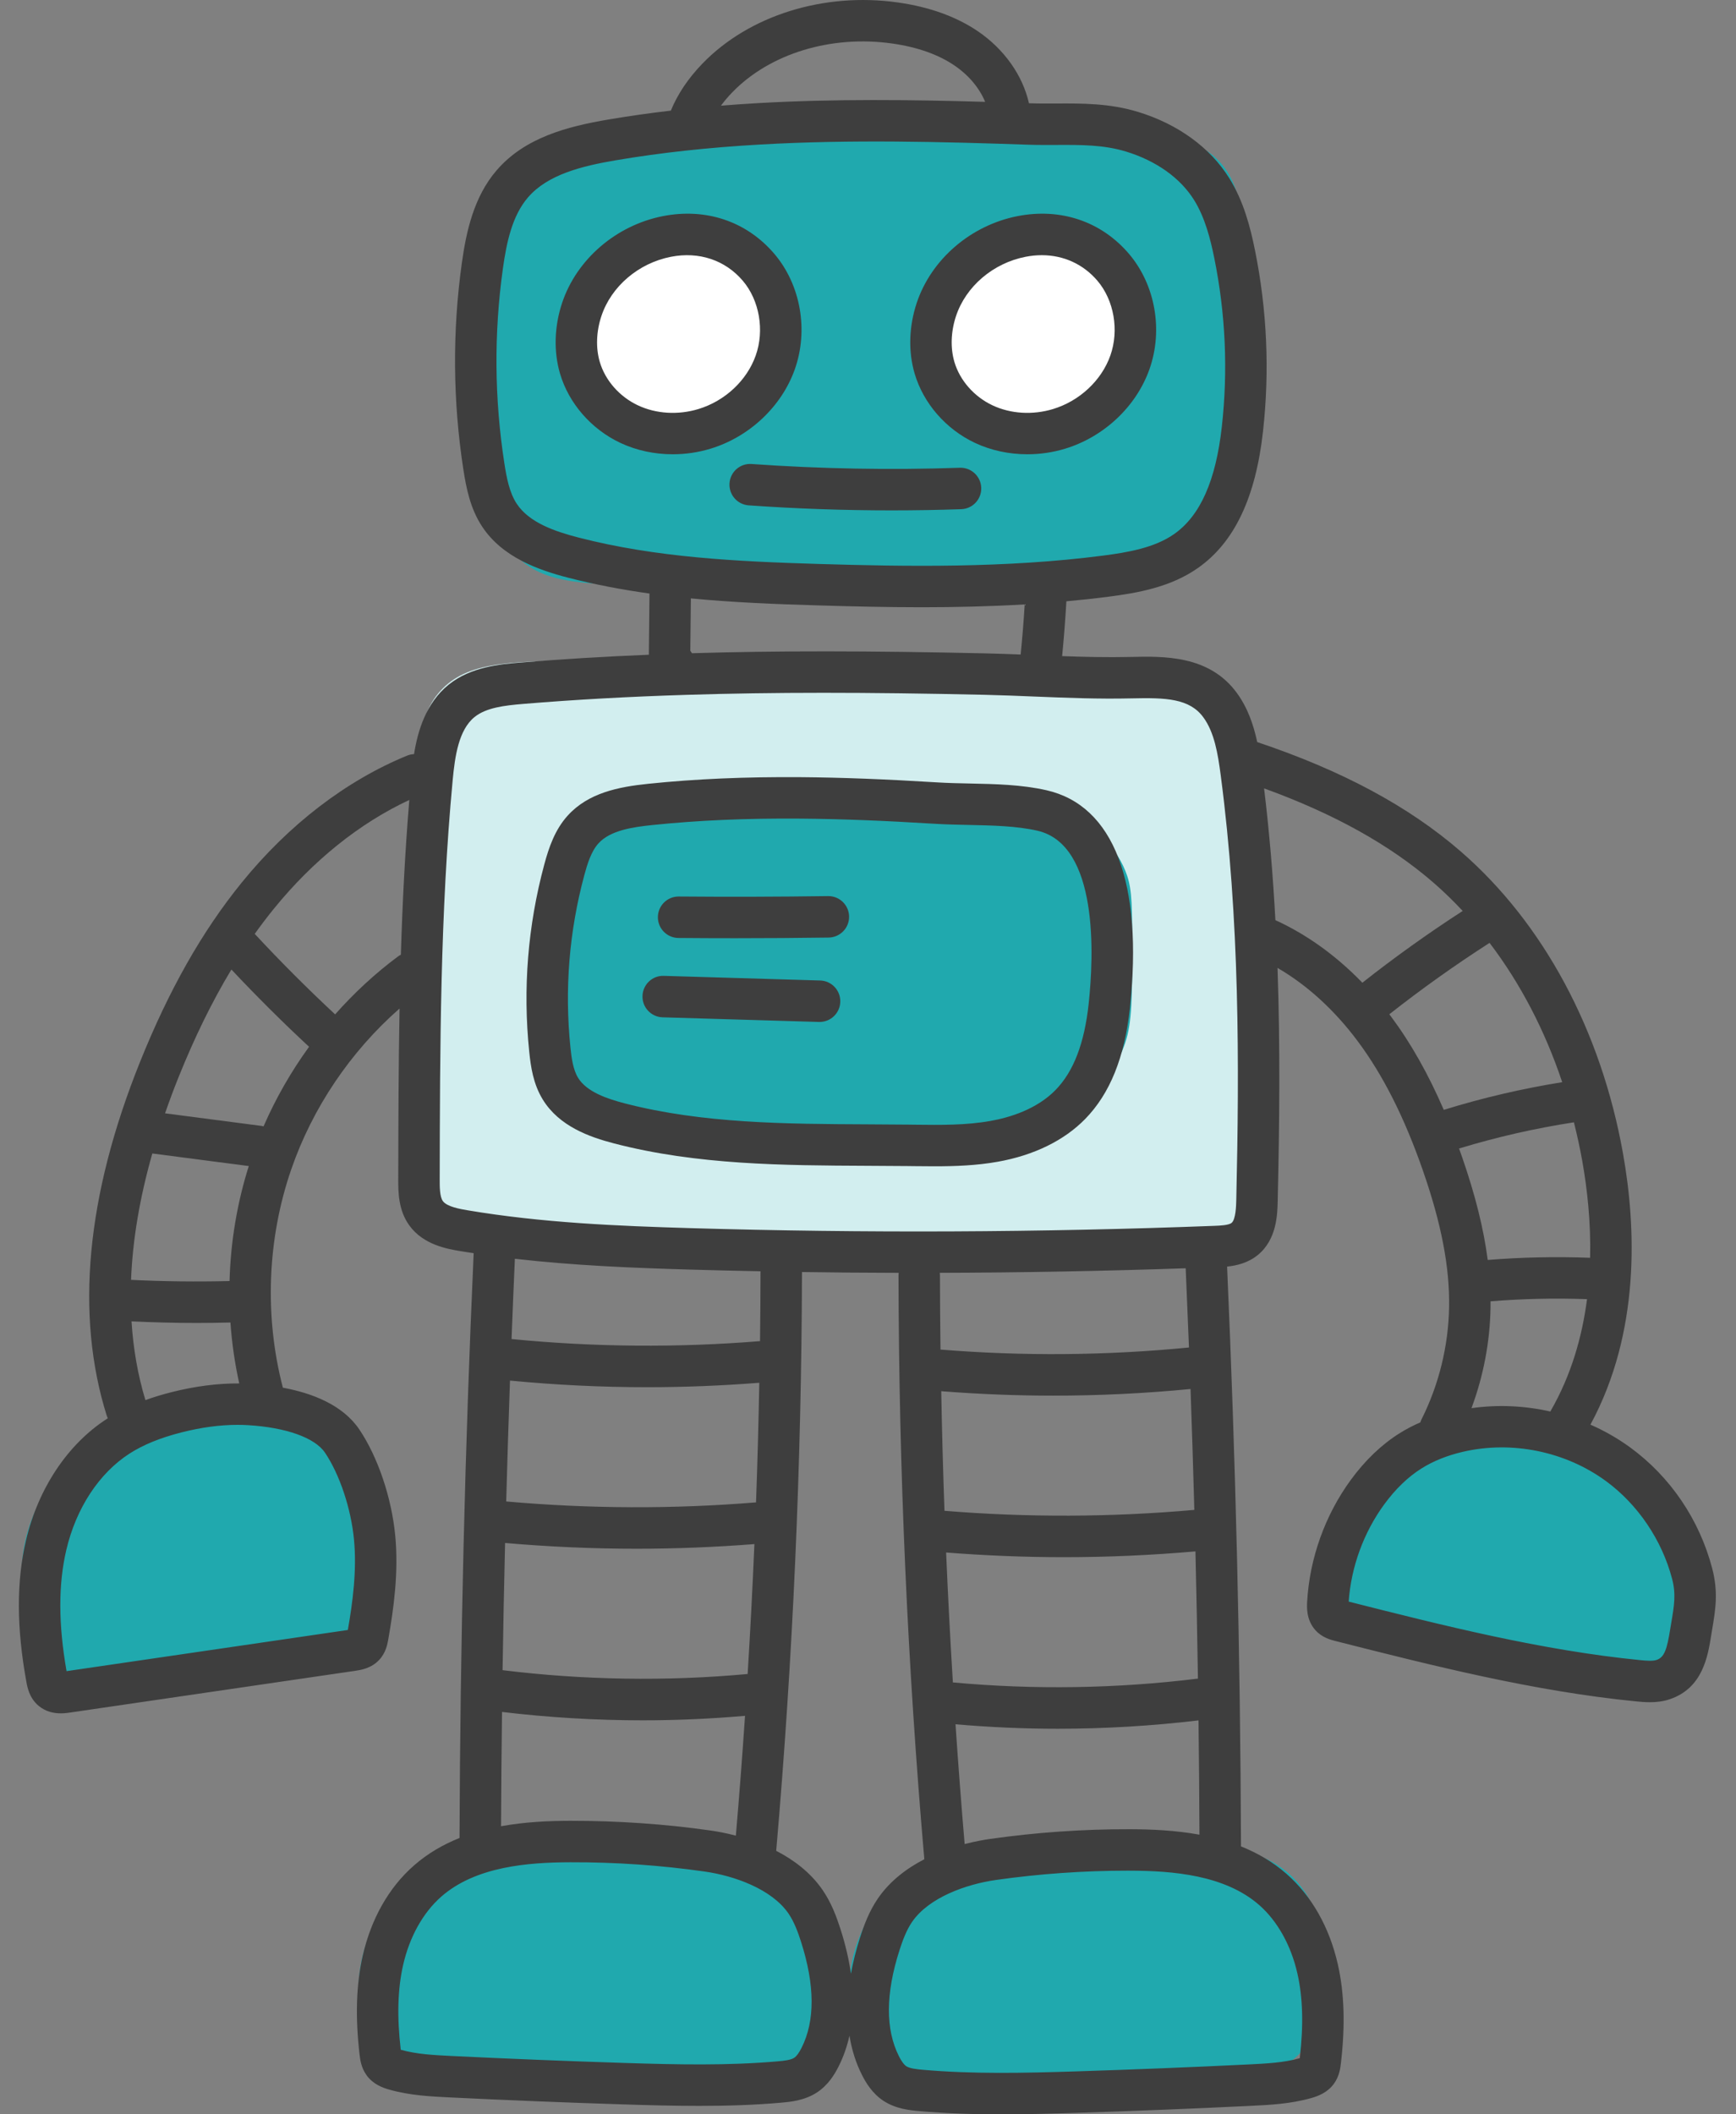
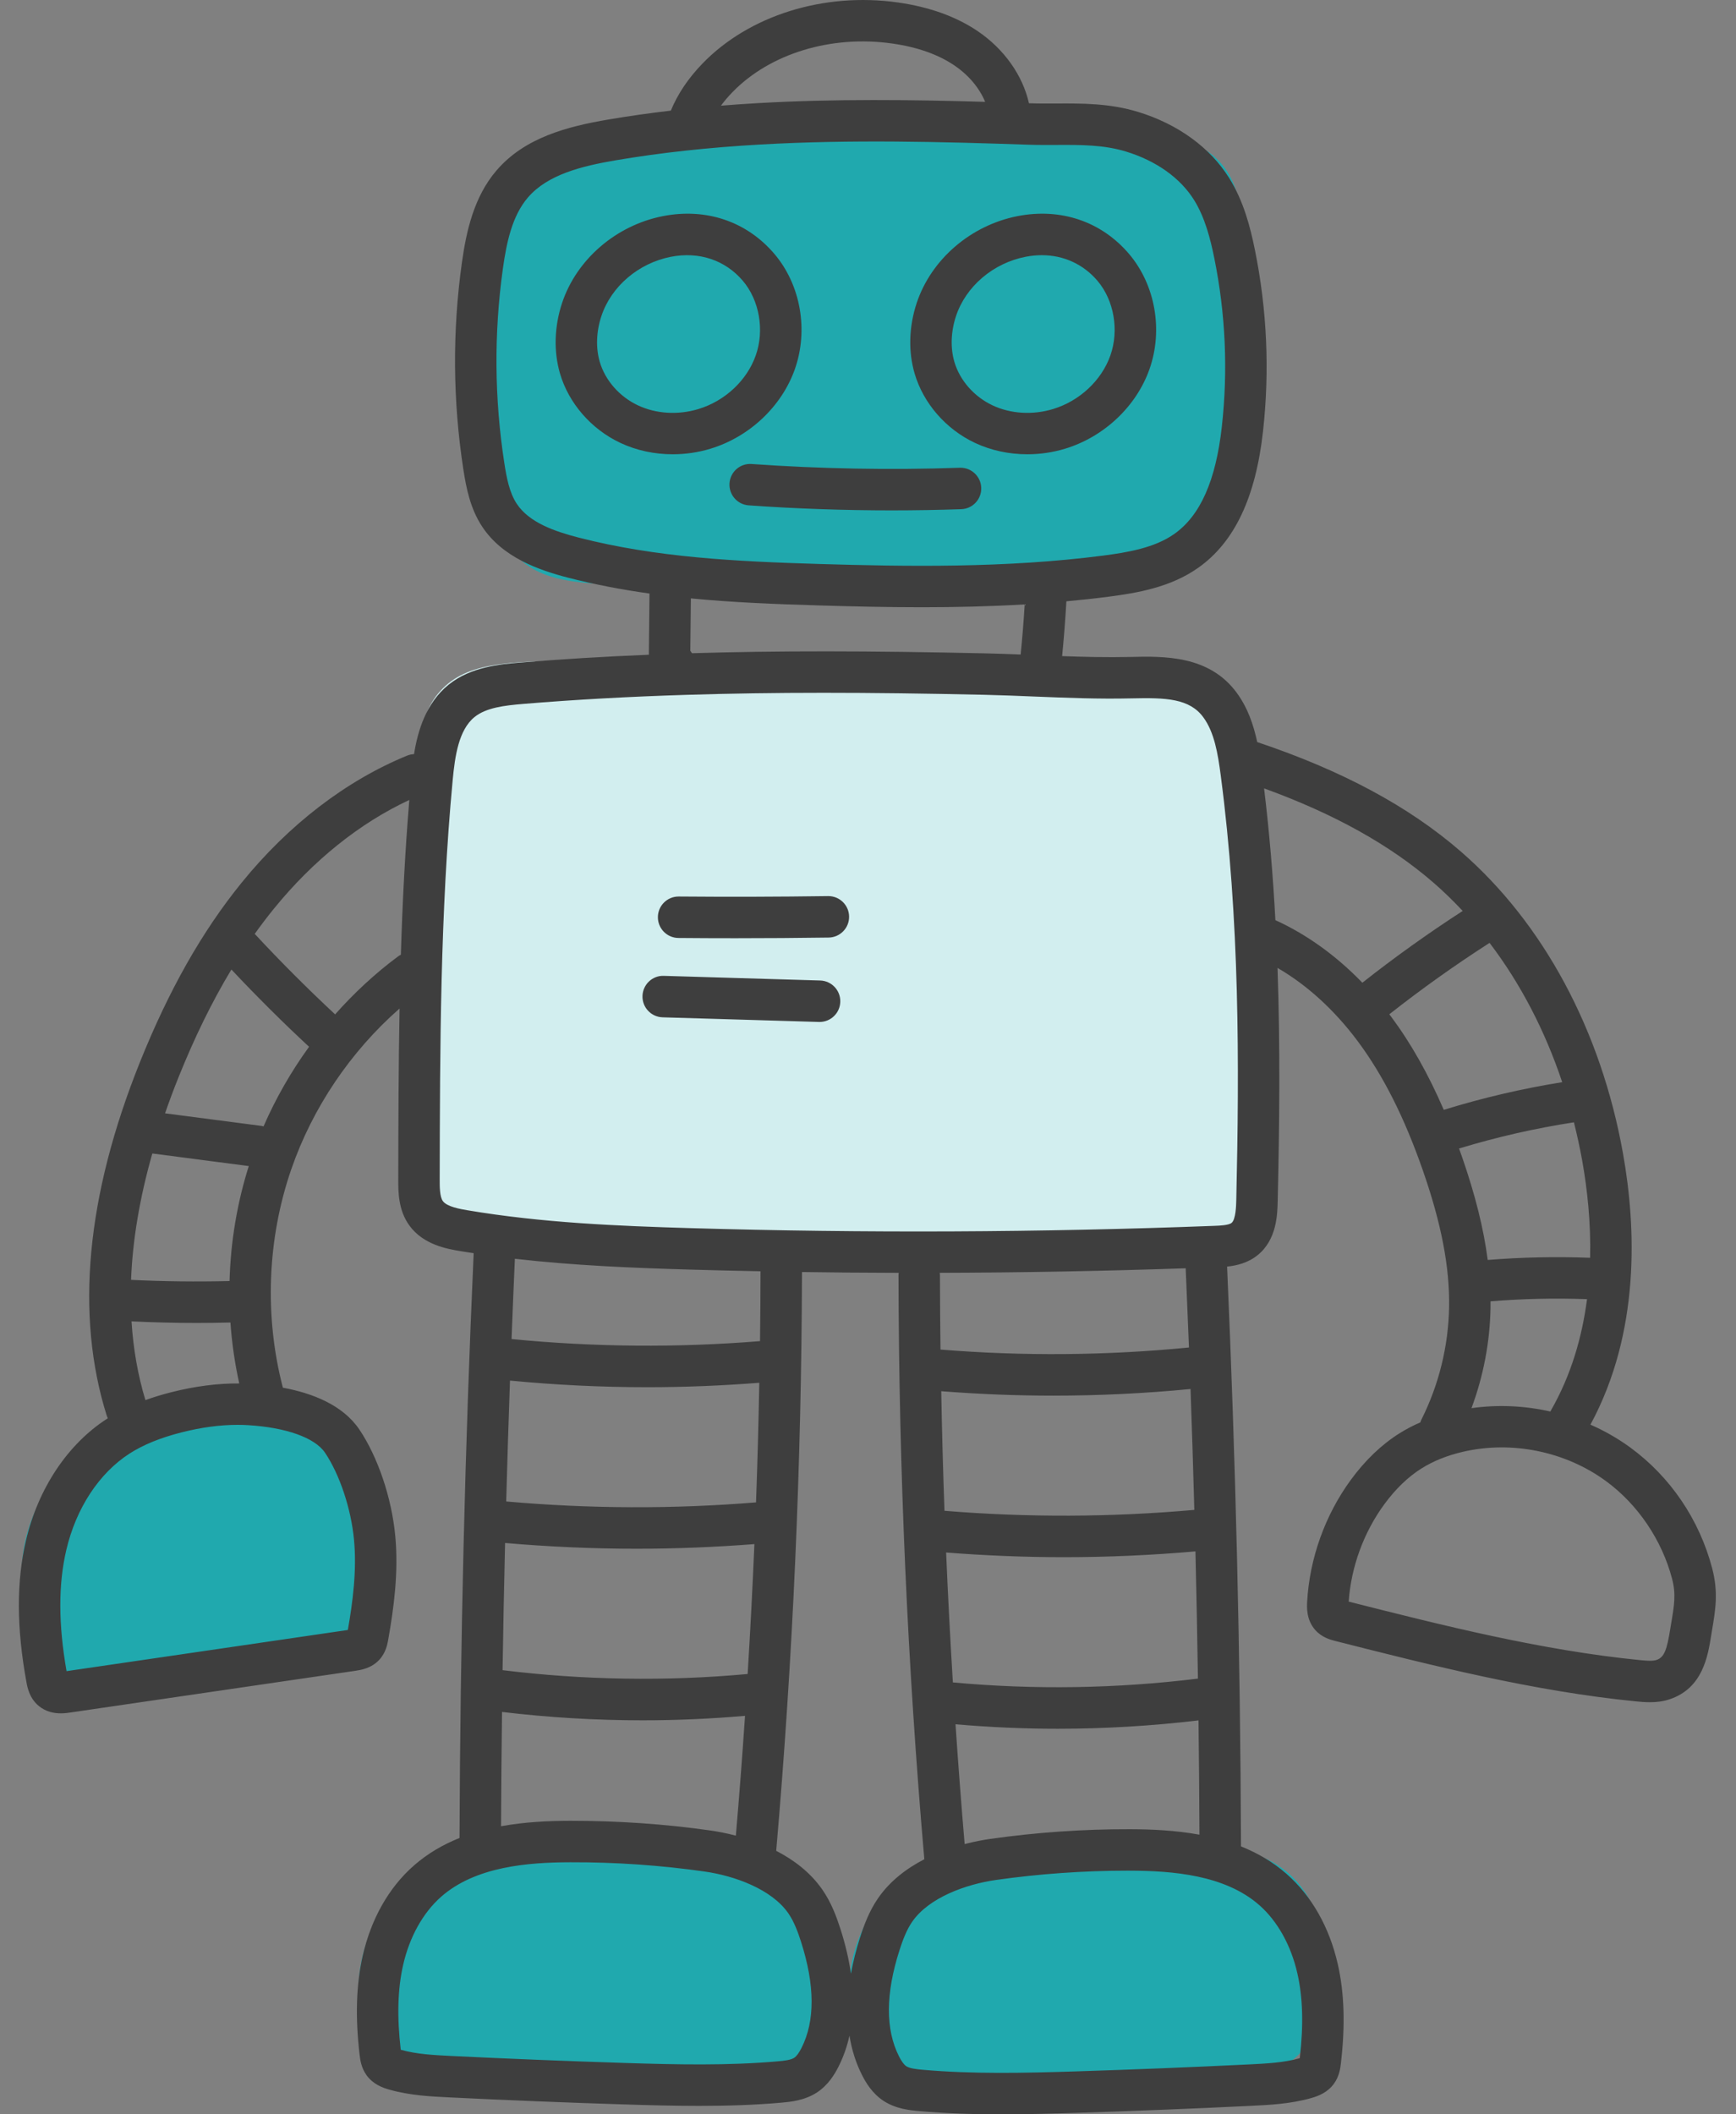
<svg xmlns="http://www.w3.org/2000/svg" width="92" height="112" viewBox="0 0 92 112" fill="none">
  <rect x="0" y="0" width="92" height="112" fill="#808080" stroke="none" />
  <path d="M22 45C22 40.286 22 37.929 23.465 36.465C24.929 35 27.286 35 32 35H56C60.714 35 63.071 35 64.535 36.465C66 37.929 66 40.286 66 45V60C66 62.828 66 64.243 65.121 65.121C64.243 66 62.828 66 60 66H32C27.286 66 24.929 66 23.465 64.535C22 63.071 22 60.714 22 56V45Z" fill="#D2EEEF" />
-   <path d="M29 51.5C29 48.227 29 46.59 29.737 45.388C30.149 44.715 30.715 44.149 31.387 43.737C32.59 43 34.227 43 37.5 43H52.917C54.856 43 55.825 43 56.607 43.265C58.079 43.765 59.235 44.921 59.735 46.393C60 47.175 60 48.144 60 50.083C60 52.798 60 54.156 59.629 55.25C58.929 57.311 57.311 58.929 55.25 59.629C54.156 60 52.798 60 50.083 60H37.5C34.227 60 32.59 60 31.387 59.263C30.715 58.851 30.149 58.285 29.737 57.612C29 56.41 29 54.773 29 51.5Z" fill="#20A9AE" />
  <path d="M26 17C26 12.286 26 9.929 27.465 8.464C28.929 7 31.286 7 36 7H56C60.714 7 63.071 7 64.535 8.464C66 9.929 66 12.286 66 17C66 23.6 66 26.899 63.95 28.95C61.9 31 58.6 31 52 31H36C31.286 31 28.929 31 27.465 29.535C26 28.071 26 25.714 26 21V17Z" fill="#20A9AE" />
  <path d="M19 105.385C19 101.306 22.306 98 26.385 98H37.333C38.883 98 39.658 98 40.294 98.17C42.02 98.633 43.367 99.98 43.83 101.706C44 102.342 44 103.117 44 104.667C44 105.907 44 106.527 43.864 107.035C43.494 108.416 42.416 109.494 41.035 109.864C40.527 110 39.907 110 38.667 110H23.615C21.066 110 19 107.934 19 105.385Z" fill="#20A9AE" />
  <path d="M1.469 86.142C1.248 84.615 1.138 83.852 1.15 83.199C1.217 79.768 3.463 76.762 6.734 75.727C7.357 75.53 8.121 75.419 9.647 75.199L11.805 74.887C13.998 74.57 15.095 74.411 16.015 74.626C17.371 74.944 18.532 75.812 19.221 77.022C19.688 77.844 19.847 78.94 20.164 81.134C20.418 82.889 20.545 83.766 20.372 84.503C20.118 85.587 19.424 86.516 18.456 87.067C17.798 87.441 16.921 87.568 15.166 87.821L5.573 89.209C5 89.291 4.714 89.333 4.469 89.328C3.183 89.303 2.055 88.461 1.667 87.234C1.593 87 1.552 86.714 1.469 86.142Z" fill="#20A9AE" />
-   <path d="M70.948 81.815C71.165 80.87 71.273 80.397 71.406 80.009C72.627 76.42 76.199 74.182 79.961 74.647C80.368 74.698 80.841 74.806 81.786 75.023L82.741 75.242C82.918 75.283 83.007 75.303 83.081 75.322C87.79 76.487 90.728 81.175 89.723 85.921C89.707 85.996 89.687 86.085 89.646 86.262C89.628 86.341 89.619 86.38 89.611 86.413C89.093 88.506 87.01 89.812 84.9 89.365C84.867 89.358 84.828 89.349 84.749 89.331L73.531 86.757C72.967 86.627 72.685 86.562 72.458 86.469C71.268 85.982 70.52 84.79 70.601 83.505C70.616 83.261 70.681 82.979 70.81 82.415L70.948 81.815Z" fill="#20A9AE" />
  <path d="M45 105.385C45 101.306 48.306 98 52.385 98H63.333C64.883 98 65.658 98 66.294 98.17C68.02 98.633 69.367 99.98 69.83 101.706C70 102.342 70 103.117 70 104.667C70 105.907 70 106.527 69.864 107.035C69.494 108.416 68.416 109.494 67.035 109.864C66.527 110 65.907 110 64.667 110H49.615C47.066 110 45 107.934 45 105.385Z" fill="#20A9AE" />
-   <circle cx="36.5" cy="17.5" r="5.5" fill="white" />
-   <circle cx="54.5" cy="17.5" r="5.5" fill="white" />
  <path d="M42.123 19.558C42.855 17.483 42.43 15.086 41.04 13.451C39.576 11.731 37.424 11.001 35.135 11.448C32.651 11.933 30.55 13.742 29.785 16.058C29.374 17.3 29.336 18.625 29.678 19.789C30.141 21.365 31.336 22.737 32.875 23.46C33.727 23.861 34.684 24.064 35.653 24.064C36.322 24.064 36.998 23.967 37.648 23.77C39.711 23.146 41.426 21.532 42.123 19.558ZM40.051 18.828C39.583 20.155 38.419 21.243 37.011 21.668C35.934 21.995 34.767 21.923 33.809 21.473C32.83 21.013 32.074 20.152 31.785 19.171C31.568 18.43 31.598 17.569 31.87 16.746V16.747C32.39 15.172 33.837 13.938 35.555 13.603C37.044 13.313 38.433 13.776 39.367 14.875C40.246 15.908 40.522 17.497 40.051 18.828Z" fill="#3E3E3E" />
  <path d="M51.667 23.46C52.52 23.861 53.477 24.064 54.445 24.064C55.115 24.064 55.79 23.967 56.441 23.77C58.504 23.146 60.219 21.532 60.916 19.558C61.649 17.483 61.223 15.086 59.834 13.451C58.37 11.731 56.218 11.001 53.928 11.448C51.444 11.933 49.344 13.742 48.578 16.058C48.167 17.3 48.129 18.625 48.472 19.79C48.935 21.365 50.129 22.737 51.667 23.46ZM50.663 16.747C51.184 15.172 52.63 13.938 54.349 13.603C54.639 13.546 54.927 13.518 55.208 13.518C56.363 13.518 57.409 13.991 58.161 14.875C59.04 15.908 59.314 17.497 58.845 18.828C58.377 20.155 57.211 21.243 55.805 21.668C54.727 21.995 53.559 21.923 52.601 21.473C51.623 21.013 50.867 20.152 50.578 19.171C50.361 18.43 50.391 17.569 50.663 16.747Z" fill="#3E3E3E" />
  <path d="M50.941 26.973C51.548 26.952 52.022 26.444 52.001 25.837C51.98 25.244 51.493 24.777 50.904 24.777C50.892 24.777 50.879 24.778 50.866 24.778C47.202 24.904 43.49 24.838 39.833 24.579C39.227 24.534 38.703 24.992 38.66 25.597C38.618 26.201 39.073 26.727 39.678 26.77C42.189 26.947 44.725 27.036 47.254 27.036C48.486 27.036 49.717 27.015 50.941 26.973Z" fill="#3E3E3E" />
  <path d="M90.737 83.075C90.061 80.497 88.517 78.223 86.392 76.673C85.736 76.195 85.028 75.791 84.286 75.466C86.944 70.555 86.702 64.973 86.013 61.111C84.85 54.586 81.793 48.899 77.405 45.096C74.653 42.712 71.126 40.818 66.627 39.309C66.431 38.395 66.125 37.498 65.549 36.709C64.086 34.701 61.674 34.758 59.89 34.8C58.704 34.828 57.489 34.799 56.288 34.756C56.383 33.791 56.458 32.819 56.513 31.852C57.258 31.785 58.005 31.705 58.75 31.608C60.282 31.409 62.038 31.11 63.501 30.076C65.421 28.721 66.543 26.356 66.934 22.848C67.291 19.638 67.147 16.404 66.504 13.237C66.263 12.049 65.914 10.67 65.146 9.439C64.137 7.818 62.42 6.571 60.312 5.928C58.809 5.47 57.375 5.476 55.992 5.483C55.529 5.485 55.05 5.488 54.581 5.471C54.564 5.47 54.547 5.47 54.53 5.47C54.199 3.999 53.23 2.622 51.849 1.674C50.705 0.89 49.273 0.37 47.593 0.132C43.666 -0.426 39.693 0.815 37.222 3.372C36.469 4.152 35.908 4.989 35.552 5.86C34.428 5.992 33.335 6.146 32.266 6.327C30.062 6.7 27.816 7.285 26.319 9.022C25.102 10.433 24.705 12.292 24.477 13.923C23.968 17.561 23.996 21.244 24.557 24.872C24.705 25.829 24.916 26.931 25.55 27.892C26.628 29.53 28.558 30.202 30.118 30.604C31.545 30.971 32.979 31.239 34.42 31.441L34.386 34.678V34.683C32.015 34.779 29.767 34.916 27.566 35.098C26.529 35.184 24.963 35.313 23.774 36.27C22.57 37.239 22.136 38.733 21.942 39.947C21.823 39.954 21.701 39.976 21.584 40.023C18.343 41.35 15.306 43.678 12.805 46.758C10.713 49.334 8.951 52.441 7.418 56.259C4.571 63.346 3.979 69.652 5.66 75.001C5.675 75.046 5.693 75.087 5.713 75.129C5.702 75.136 5.691 75.143 5.68 75.15C3.593 76.49 2.024 78.84 1.377 81.599C0.867 83.769 0.874 86.223 1.4 89.101C1.45 89.376 1.555 89.95 2.047 90.361C2.431 90.683 2.871 90.759 3.223 90.759C3.431 90.759 3.607 90.733 3.726 90.715L18.84 88.504C19.109 88.464 19.667 88.382 20.087 87.936C20.451 87.553 20.532 87.094 20.575 86.848C20.862 85.227 21.131 83.307 20.947 81.359C20.757 79.345 20.029 77.188 19.047 75.728C18.171 74.427 16.563 73.8 14.991 73.508C14.007 69.731 14.161 65.635 15.434 61.946C16.561 58.68 18.575 55.705 21.175 53.423C21.119 56.462 21.112 59.486 21.106 62.467C21.105 63.116 21.102 64.097 21.69 64.911C22.435 65.943 23.706 66.158 24.39 66.273C24.626 66.314 24.864 66.346 25.102 66.383C24.64 76.66 24.388 87.078 24.353 97.361C23.49 97.706 22.667 98.177 21.933 98.822C20.604 99.988 19.667 101.643 19.221 103.607C18.876 105.128 18.823 106.844 19.058 108.856C19.086 109.091 19.138 109.529 19.425 109.927C19.765 110.399 20.251 110.585 20.637 110.693C21.725 111.001 22.836 111.055 23.817 111.103C26.869 111.252 29.963 111.377 33.014 111.473C34.371 111.517 35.713 111.553 37.046 111.553C38.511 111.553 39.964 111.509 41.409 111.382C41.873 111.341 42.649 111.272 43.312 110.83C43.904 110.435 44.238 109.867 44.437 109.474C44.697 108.96 44.889 108.412 45.018 107.832C45.137 108.579 45.357 109.277 45.684 109.921C45.882 110.313 46.215 110.881 46.808 111.277C47.471 111.719 48.247 111.788 48.71 111.829C50.157 111.956 51.609 112 53.074 112C54.406 112 55.749 111.964 57.105 111.92C60.156 111.824 63.251 111.699 66.302 111.55C67.283 111.502 68.396 111.448 69.484 111.14C69.868 111.031 70.354 110.846 70.695 110.374C70.983 109.975 71.034 109.537 71.061 109.302C71.297 107.291 71.244 105.574 70.899 104.054C70.453 102.09 69.515 100.435 68.187 99.269C67.453 98.623 66.63 98.152 65.767 97.807C65.732 87.612 65.483 77.285 65.03 67.094C65.541 67.04 66.135 66.902 66.648 66.488C67.664 65.668 67.696 64.336 67.712 63.621C67.805 59.634 67.85 55.487 67.703 51.272C69.273 52.184 70.723 53.504 71.954 55.156C73.303 56.964 74.433 59.206 75.409 62.01C76.389 64.828 76.83 67.124 76.795 69.237C76.761 71.295 76.255 73.355 75.33 75.194C75.305 75.243 75.29 75.294 75.273 75.345C74.881 75.516 74.508 75.71 74.162 75.928C73.211 76.526 72.344 77.357 71.584 78.396C70.223 80.256 69.402 82.548 69.273 84.849C69.258 85.11 69.219 85.803 69.704 86.346C70.062 86.748 70.524 86.865 70.773 86.928C75.935 88.236 81.273 89.589 86.708 90.126C86.91 90.145 87.159 90.17 87.431 90.17C87.764 90.17 88.133 90.134 88.5 90.008C90.237 89.417 90.507 87.739 90.686 86.628L90.731 86.35C90.913 85.274 91.071 84.344 90.737 83.075ZM77.982 74.593C78.615 72.893 78.961 71.082 78.991 69.273C78.992 69.16 78.992 69.046 78.992 68.933C80.689 68.795 82.404 68.757 84.105 68.819C83.846 70.813 83.266 72.851 82.175 74.744C82.17 74.752 82.168 74.762 82.163 74.771C80.795 74.461 79.373 74.396 77.982 74.593ZM83.852 61.496C84.118 62.986 84.312 64.753 84.269 66.627C82.464 66.559 80.643 66.597 78.842 66.742C78.627 65.081 78.182 63.3 77.483 61.288C77.43 61.137 77.376 60.987 77.323 60.839C79.313 60.233 81.356 59.767 83.411 59.451C83.578 60.121 83.728 60.803 83.852 61.496ZM38.801 4.898C40.792 2.838 44.041 1.845 47.285 2.305C48.626 2.496 49.743 2.892 50.605 3.485C51.348 3.994 51.906 4.669 52.209 5.396C48.314 5.282 44.25 5.231 40.184 5.462C39.511 5.5 38.853 5.546 38.207 5.598C38.381 5.361 38.579 5.128 38.801 4.898ZM27.384 26.684C26.993 26.091 26.846 25.298 26.728 24.536C26.199 21.12 26.173 17.651 26.651 14.226C26.845 12.846 27.139 11.433 27.982 10.456C29.025 9.245 30.833 8.796 32.633 8.491C35.029 8.085 37.539 7.812 40.308 7.655C45.114 7.381 49.957 7.51 54.506 7.666C55.018 7.683 55.519 7.68 56.002 7.678C57.28 7.672 58.487 7.667 59.672 8.028C61.272 8.516 62.555 9.429 63.283 10.599C63.865 11.534 64.15 12.678 64.352 13.674C64.949 16.616 65.084 19.622 64.751 22.605C64.434 25.453 63.612 27.31 62.234 28.283C61.182 29.026 59.738 29.265 58.468 29.43C53.295 30.102 47.984 30.011 43.412 29.875C39.044 29.743 34.784 29.537 30.667 28.477C29.415 28.154 28.045 27.689 27.384 26.684ZM43.346 32.069C45.092 32.122 46.944 32.167 48.859 32.167C50.633 32.167 52.46 32.125 54.304 32.017C54.251 32.901 54.178 33.79 54.09 34.671C53.472 34.647 52.85 34.624 52.231 34.61C46.01 34.471 41.192 34.468 36.669 34.602C36.643 34.557 36.617 34.514 36.583 34.474L36.613 31.698C38.836 31.913 41.078 32.002 43.346 32.069ZM12.165 67.859C10.43 67.901 8.678 67.882 6.945 67.797C7.027 65.688 7.403 63.453 8.072 61.102L13.184 61.769C12.563 63.734 12.221 65.792 12.165 67.859ZM6.97 69.995C8.119 70.049 9.275 70.08 10.43 70.08C11.025 70.08 11.619 70.071 12.212 70.056C12.288 71.143 12.444 72.222 12.679 73.284C11.542 73.275 10.332 73.43 9.076 73.749C8.588 73.872 8.134 74.012 7.706 74.167C7.306 72.845 7.062 71.453 6.97 69.995ZM17.225 76.954C18.003 78.11 18.606 79.919 18.761 81.564C18.916 83.205 18.688 84.893 18.434 86.343L3.527 88.524C3.09 86.029 3.086 83.926 3.515 82.1C4.033 79.891 5.255 78.032 6.867 76.997C7.597 76.528 8.497 76.162 9.616 75.877C10.663 75.611 11.66 75.477 12.588 75.477C12.77 75.477 12.95 75.482 13.127 75.492C15.157 75.612 16.689 76.158 17.225 76.954ZM13.967 59.666C13.934 59.659 13.902 59.648 13.869 59.643L8.747 58.975C8.965 58.349 9.198 57.717 9.456 57.077C10.314 54.94 11.243 53.047 12.263 51.357C13.586 52.764 14.966 54.139 16.379 55.45C15.425 56.765 14.613 58.181 13.967 59.666ZM21.102 50.658C19.886 51.561 18.767 52.597 17.76 53.734C16.294 52.369 14.862 50.936 13.5 49.47C13.827 49.011 14.163 48.568 14.509 48.143C16.59 45.581 19.06 43.601 21.692 42.375C21.465 45.1 21.328 47.839 21.244 50.573C21.196 50.599 21.147 50.624 21.102 50.658ZM36.513 67.251C37.775 67.288 39.039 67.317 40.304 67.342C40.302 68.575 40.293 69.808 40.278 71.042C35.904 71.398 31.479 71.36 27.11 70.932C27.165 69.512 27.223 68.094 27.286 66.679C30.427 67.041 33.544 67.163 36.513 67.251ZM40.066 79.584C35.67 79.943 31.221 79.925 26.826 79.535C26.884 77.399 26.951 75.263 27.027 73.132C29.444 73.365 31.878 73.483 34.312 73.483C36.291 73.483 38.27 73.402 40.239 73.248C40.199 75.358 40.143 77.47 40.066 79.584ZM26.767 81.734C29.077 81.934 31.402 82.04 33.726 82.04C35.814 82.04 37.903 81.955 39.98 81.793C39.882 84.089 39.763 86.384 39.622 88.675C35.302 89.071 30.939 89.001 26.634 88.472C26.669 86.227 26.712 83.981 26.767 81.734ZM26.605 90.685C29.078 90.979 31.571 91.129 34.064 91.129C35.872 91.129 37.681 91.047 39.483 90.891C39.34 93.011 39.178 95.128 38.997 97.237C38.461 97.097 37.99 97.013 37.653 96.965C35.211 96.617 32.718 96.449 30.221 96.451C29.085 96.454 27.818 96.508 26.553 96.739C26.562 94.726 26.579 92.707 26.605 90.685ZM42.477 108.481C42.343 108.747 42.214 108.922 42.094 109.002C41.913 109.123 41.561 109.163 41.216 109.193C38.576 109.426 35.863 109.366 33.084 109.278C30.046 109.181 26.964 109.057 23.924 108.909C23.02 108.864 22.084 108.819 21.238 108.58C21.033 106.829 21.075 105.361 21.363 104.092C21.701 102.604 22.418 101.318 23.382 100.471C25.21 98.865 28 98.653 30.227 98.647C32.621 98.64 35.006 98.806 37.344 99.139C38.906 99.361 40.892 100.062 41.785 101.361C42.092 101.808 42.294 102.37 42.451 102.859C43.19 105.163 43.199 107.055 42.477 108.481ZM46.525 100.565C46.058 101.245 45.784 101.993 45.578 102.634C45.366 103.297 45.207 103.934 45.096 104.55C44.989 103.798 44.806 103.01 44.542 102.188C44.336 101.547 44.063 100.799 43.595 100.118C42.95 99.179 42.054 98.515 41.135 98.042C42.018 87.889 42.477 77.577 42.501 67.382C44.209 67.408 45.919 67.421 47.629 67.425C47.625 67.465 47.617 67.505 47.617 67.546C47.633 77.83 48.094 88.24 48.985 98.488C48.066 98.962 47.17 99.626 46.525 100.565ZM63.294 79.982C58.9 80.372 54.451 80.389 50.053 80.03C49.977 77.917 49.92 75.804 49.881 73.695C51.849 73.848 53.828 73.93 55.807 73.93C58.241 73.93 60.675 73.812 63.093 73.578C63.169 75.71 63.236 77.846 63.294 79.982ZM50.14 82.239C52.218 82.402 54.305 82.487 56.395 82.487C58.719 82.487 61.043 82.381 63.353 82.18C63.407 84.427 63.45 86.674 63.485 88.919C59.18 89.449 54.816 89.518 50.498 89.121C50.358 86.83 50.237 84.535 50.14 82.239ZM62.836 67.183C62.897 68.58 62.955 69.978 63.01 71.379C58.642 71.807 54.217 71.845 49.842 71.489C49.825 70.172 49.816 68.856 49.813 67.543C49.813 67.502 49.806 67.464 49.801 67.424C54.154 67.412 58.507 67.331 62.836 67.183ZM68.756 104.539C69.045 105.808 69.086 107.276 68.882 109.027C68.036 109.266 67.1 109.311 66.195 109.356C63.156 109.504 60.074 109.628 57.035 109.725C54.257 109.813 51.544 109.873 48.903 109.64C48.559 109.61 48.207 109.569 48.027 109.45C47.906 109.369 47.777 109.193 47.642 108.928C46.921 107.502 46.929 105.61 47.669 103.306C47.827 102.816 48.028 102.255 48.335 101.808C49.228 100.508 51.215 99.808 52.776 99.586C55.073 99.259 57.423 99.093 59.766 99.093C59.808 99.093 59.851 99.093 59.893 99.094C62.12 99.099 64.909 99.312 66.737 100.918C67.702 101.765 68.419 103.051 68.756 104.539ZM59.899 96.897C57.42 96.89 54.91 97.064 52.467 97.412C52.13 97.46 51.659 97.544 51.122 97.684C50.943 95.574 50.781 93.458 50.638 91.338C52.439 91.494 54.247 91.575 56.056 91.575C58.549 91.575 61.042 91.426 63.516 91.132C63.541 93.154 63.558 95.172 63.566 97.187C62.302 96.955 61.035 96.901 59.899 96.897ZM65.517 63.569C65.51 63.85 65.493 64.598 65.268 64.779C65.109 64.907 64.641 64.925 64.362 64.935C55.145 65.286 45.797 65.327 36.578 65.056C32.772 64.944 28.725 64.778 24.755 64.107C24.409 64.048 23.688 63.927 23.471 63.625C23.3 63.389 23.301 62.858 23.302 62.47C23.316 55.522 23.33 48.338 23.99 41.323C24.109 40.063 24.306 38.66 25.152 37.98C25.764 37.486 26.728 37.37 27.746 37.286C30.509 37.058 33.345 36.901 36.416 36.806C40.992 36.664 45.854 36.664 52.182 36.805C53.062 36.825 53.965 36.862 54.839 36.898C56.508 36.965 58.236 37.035 59.964 36.994C61.791 36.951 63.043 36.998 63.775 38.002C64.354 38.797 64.54 39.906 64.692 41.066C65.698 48.697 65.683 56.391 65.517 63.569ZM67.59 48.743C67.465 46.426 67.273 44.095 66.991 41.762C70.706 43.111 73.652 44.75 75.967 46.756C76.506 47.223 77.022 47.725 77.516 48.254C75.689 49.437 73.903 50.711 72.199 52.057C70.813 50.623 69.252 49.499 67.59 48.743ZM73.627 53.729C75.33 52.387 77.115 51.118 78.94 49.946C80.568 52.083 81.872 54.58 82.79 57.325C80.671 57.665 78.564 58.157 76.513 58.791C75.69 56.885 74.765 55.251 73.714 53.842C73.686 53.803 73.656 53.766 73.627 53.729ZM88.566 85.984L88.562 86.007C88.546 86.096 88.532 86.187 88.517 86.279C88.341 87.375 88.206 87.788 87.792 87.93C87.589 87.998 87.279 87.975 86.924 87.94C81.708 87.424 76.507 86.115 71.474 84.84C71.603 83.001 72.268 81.178 73.356 79.692C73.952 78.877 74.617 78.236 75.331 77.787C75.956 77.394 76.7 77.095 77.542 76.901C80.13 76.306 82.954 76.884 85.098 78.448C86.791 79.683 88.072 81.572 88.613 83.632C88.826 84.445 88.728 85.024 88.566 85.984Z" fill="#3E3E3E" />
-   <path d="M55.461 41.861C54.141 41.561 52.744 41.532 51.393 41.504C50.809 41.492 50.256 41.48 49.724 41.448C46.906 41.274 44.596 41.185 42.453 41.168C39.495 41.145 36.846 41.261 34.345 41.52C32.779 41.682 31.179 41.998 30.088 43.201C29.406 43.953 29.087 44.892 28.844 45.795C27.97 49.037 27.702 52.375 28.047 55.715C28.128 56.504 28.257 57.414 28.762 58.24C29.63 59.66 31.24 60.232 32.546 60.57C36.947 61.714 41.526 61.734 45.954 61.755C46.678 61.757 47.402 61.761 48.123 61.769L48.415 61.773C48.779 61.777 49.145 61.781 49.514 61.781C50.622 61.781 51.749 61.741 52.877 61.54C54.791 61.199 56.394 60.416 57.51 59.274C58.824 57.93 59.599 56.009 59.879 53.401C60.592 46.771 59.023 42.673 55.461 41.861ZM57.695 53.167C57.469 55.266 56.895 56.761 55.939 57.739C54.936 58.765 53.511 59.197 52.491 59.378C51.193 59.61 49.857 59.594 48.442 59.577L48.148 59.573C47.421 59.565 46.694 59.561 45.965 59.558C41.672 59.538 37.233 59.519 33.098 58.445C32.192 58.209 31.093 57.844 30.636 57.094C30.37 56.66 30.287 56.039 30.231 55.49C29.914 52.418 30.161 49.348 30.964 46.366C31.124 45.772 31.327 45.104 31.715 44.676C32.34 43.987 33.517 43.813 34.572 43.704C36.991 43.453 39.562 43.341 42.436 43.364C44.538 43.381 46.811 43.469 49.589 43.64C50.165 43.675 50.766 43.687 51.347 43.699C52.588 43.725 53.871 43.752 54.973 44.003C58.239 44.747 57.965 50.659 57.695 53.167Z" fill="#3E3E3E" />
  <path d="M43.9 47.468C43.895 47.468 43.89 47.468 43.885 47.468C41.258 47.505 38.596 47.512 35.972 47.49C35.969 47.49 35.965 47.49 35.963 47.49C35.36 47.49 34.87 47.975 34.865 48.579C34.86 49.184 35.347 49.681 35.953 49.686C36.957 49.695 37.965 49.699 38.976 49.699C40.624 49.699 42.277 49.687 43.916 49.664C44.522 49.655 45.007 49.157 44.998 48.55C44.99 47.95 44.5 47.468 43.9 47.468Z" fill="#3E3E3E" />
  <path d="M43.466 51.939L35.178 51.693C34.575 51.669 34.067 52.151 34.049 52.758C34.031 53.364 34.507 53.87 35.113 53.889L43.401 54.135H43.434C44.026 54.135 44.513 53.666 44.531 53.07C44.549 52.463 44.073 51.957 43.466 51.939Z" fill="#3E3E3E" />
</svg>